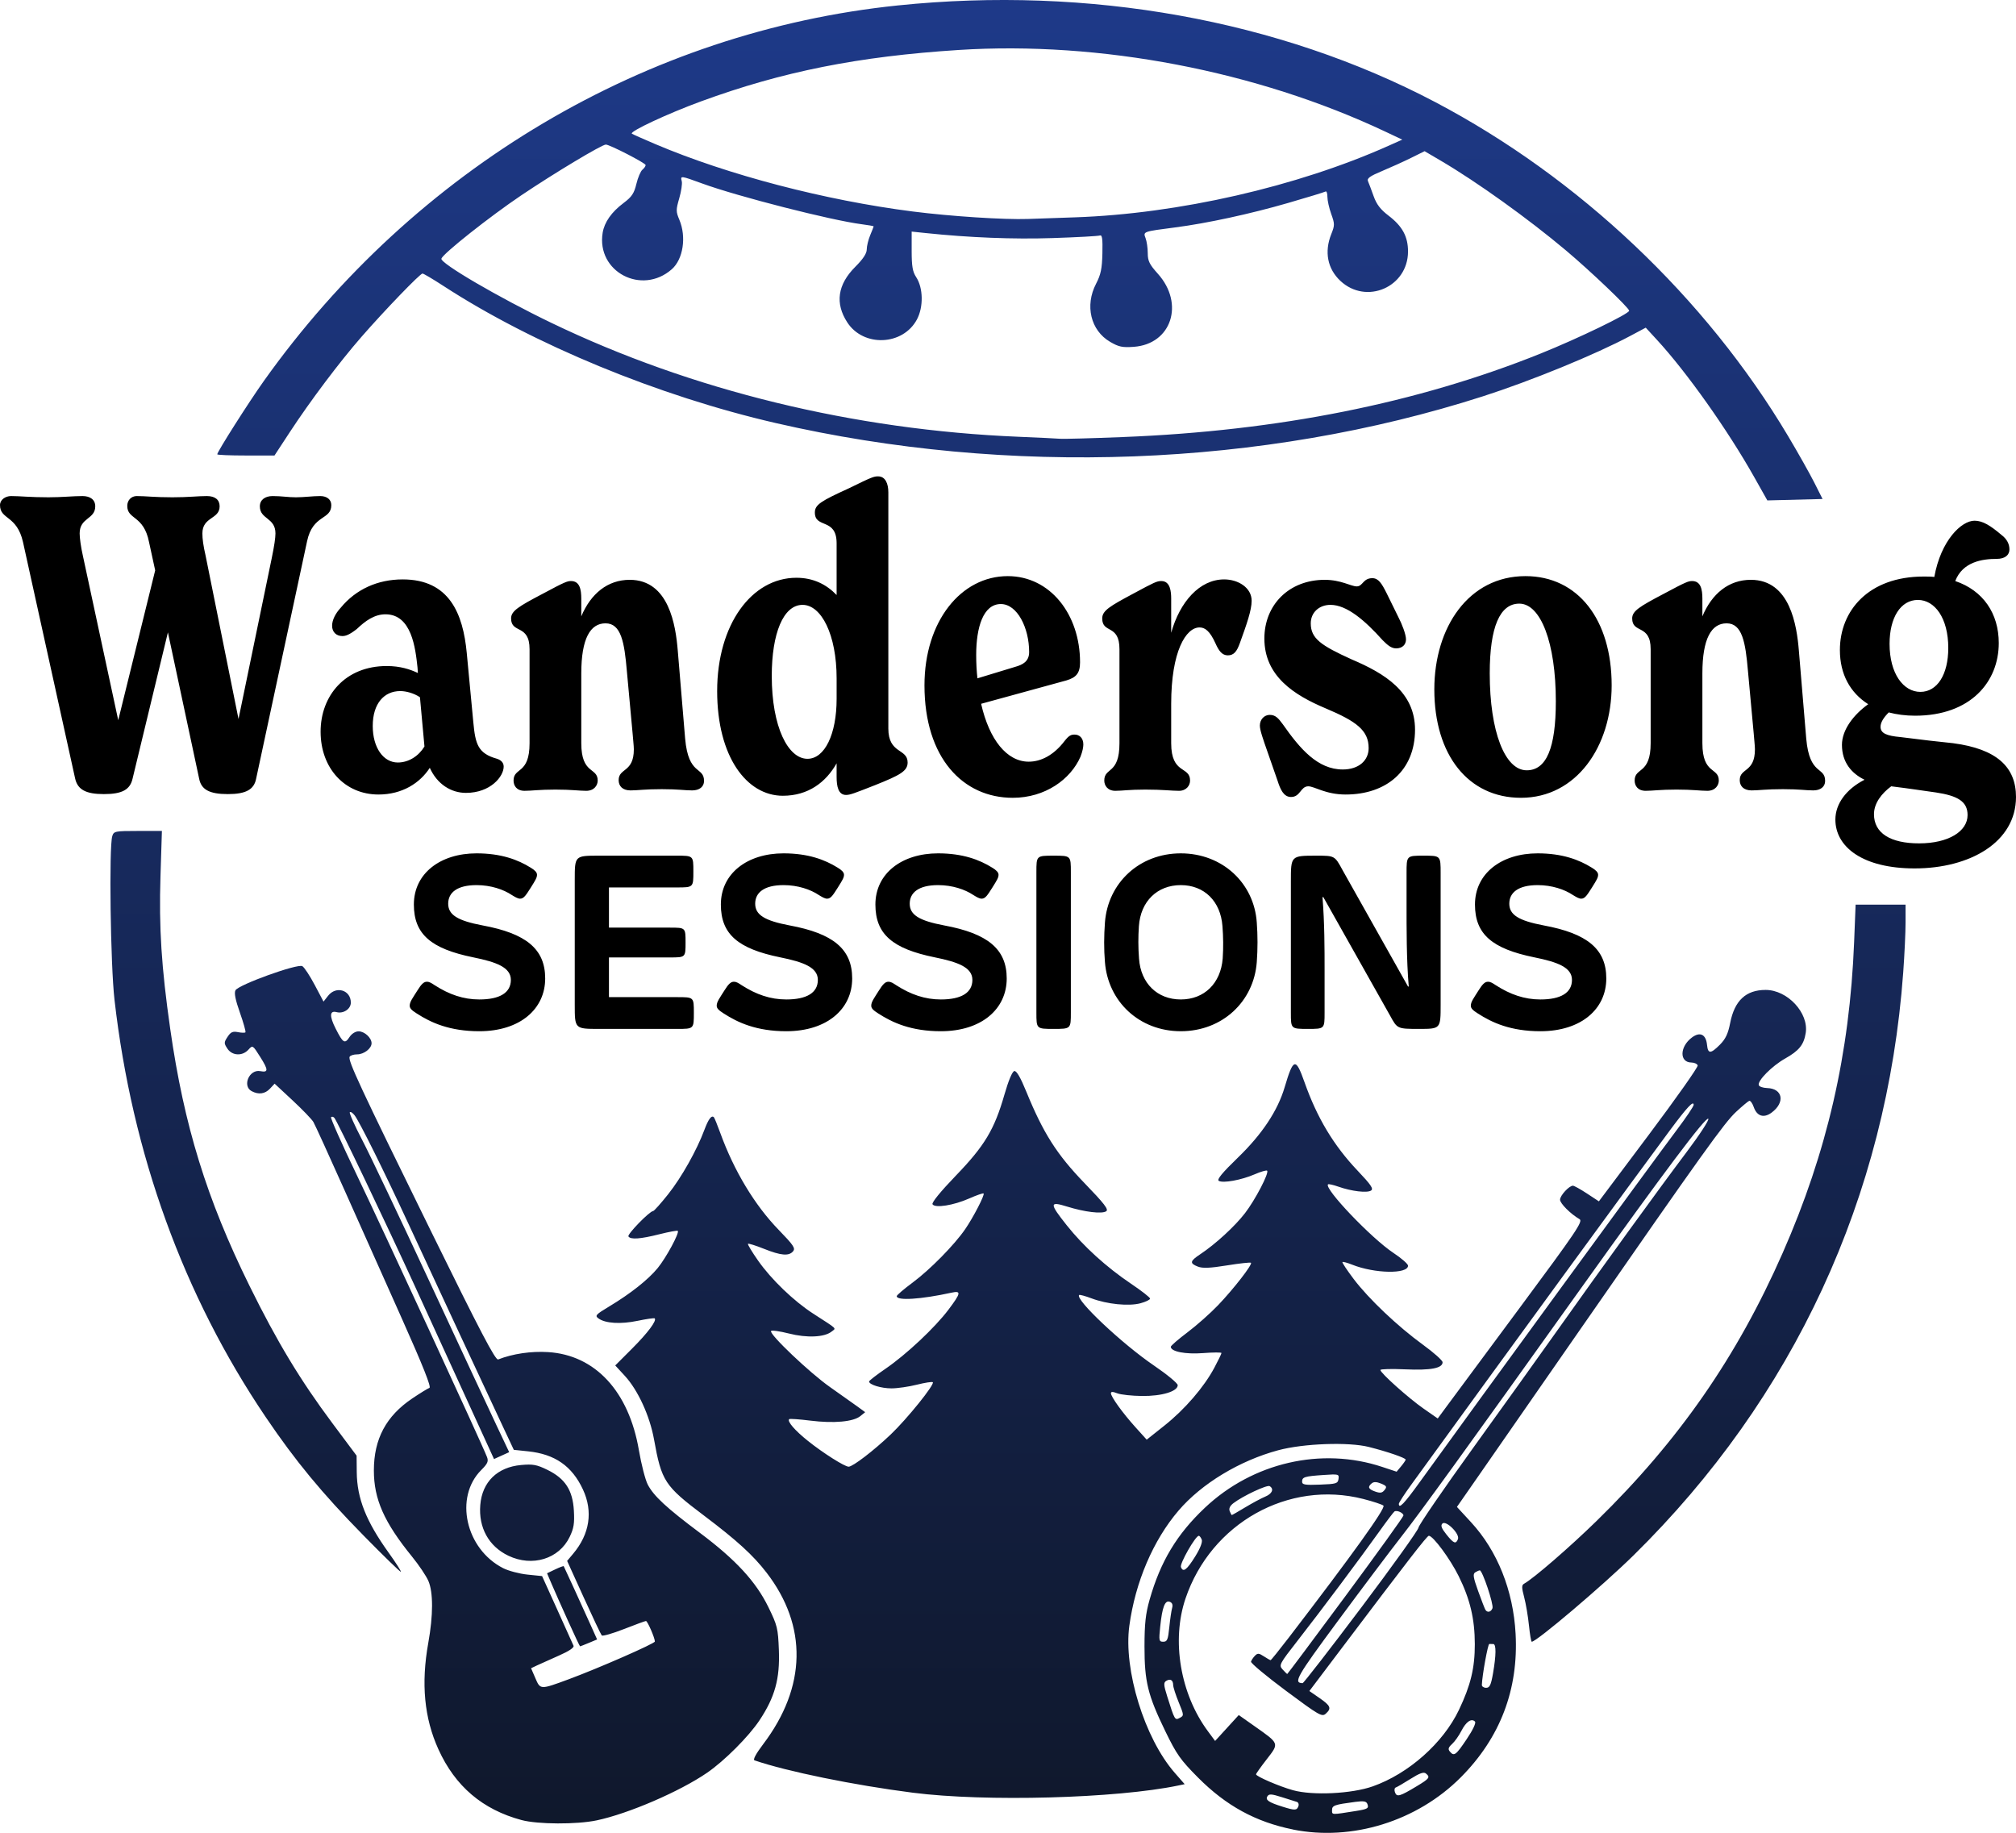
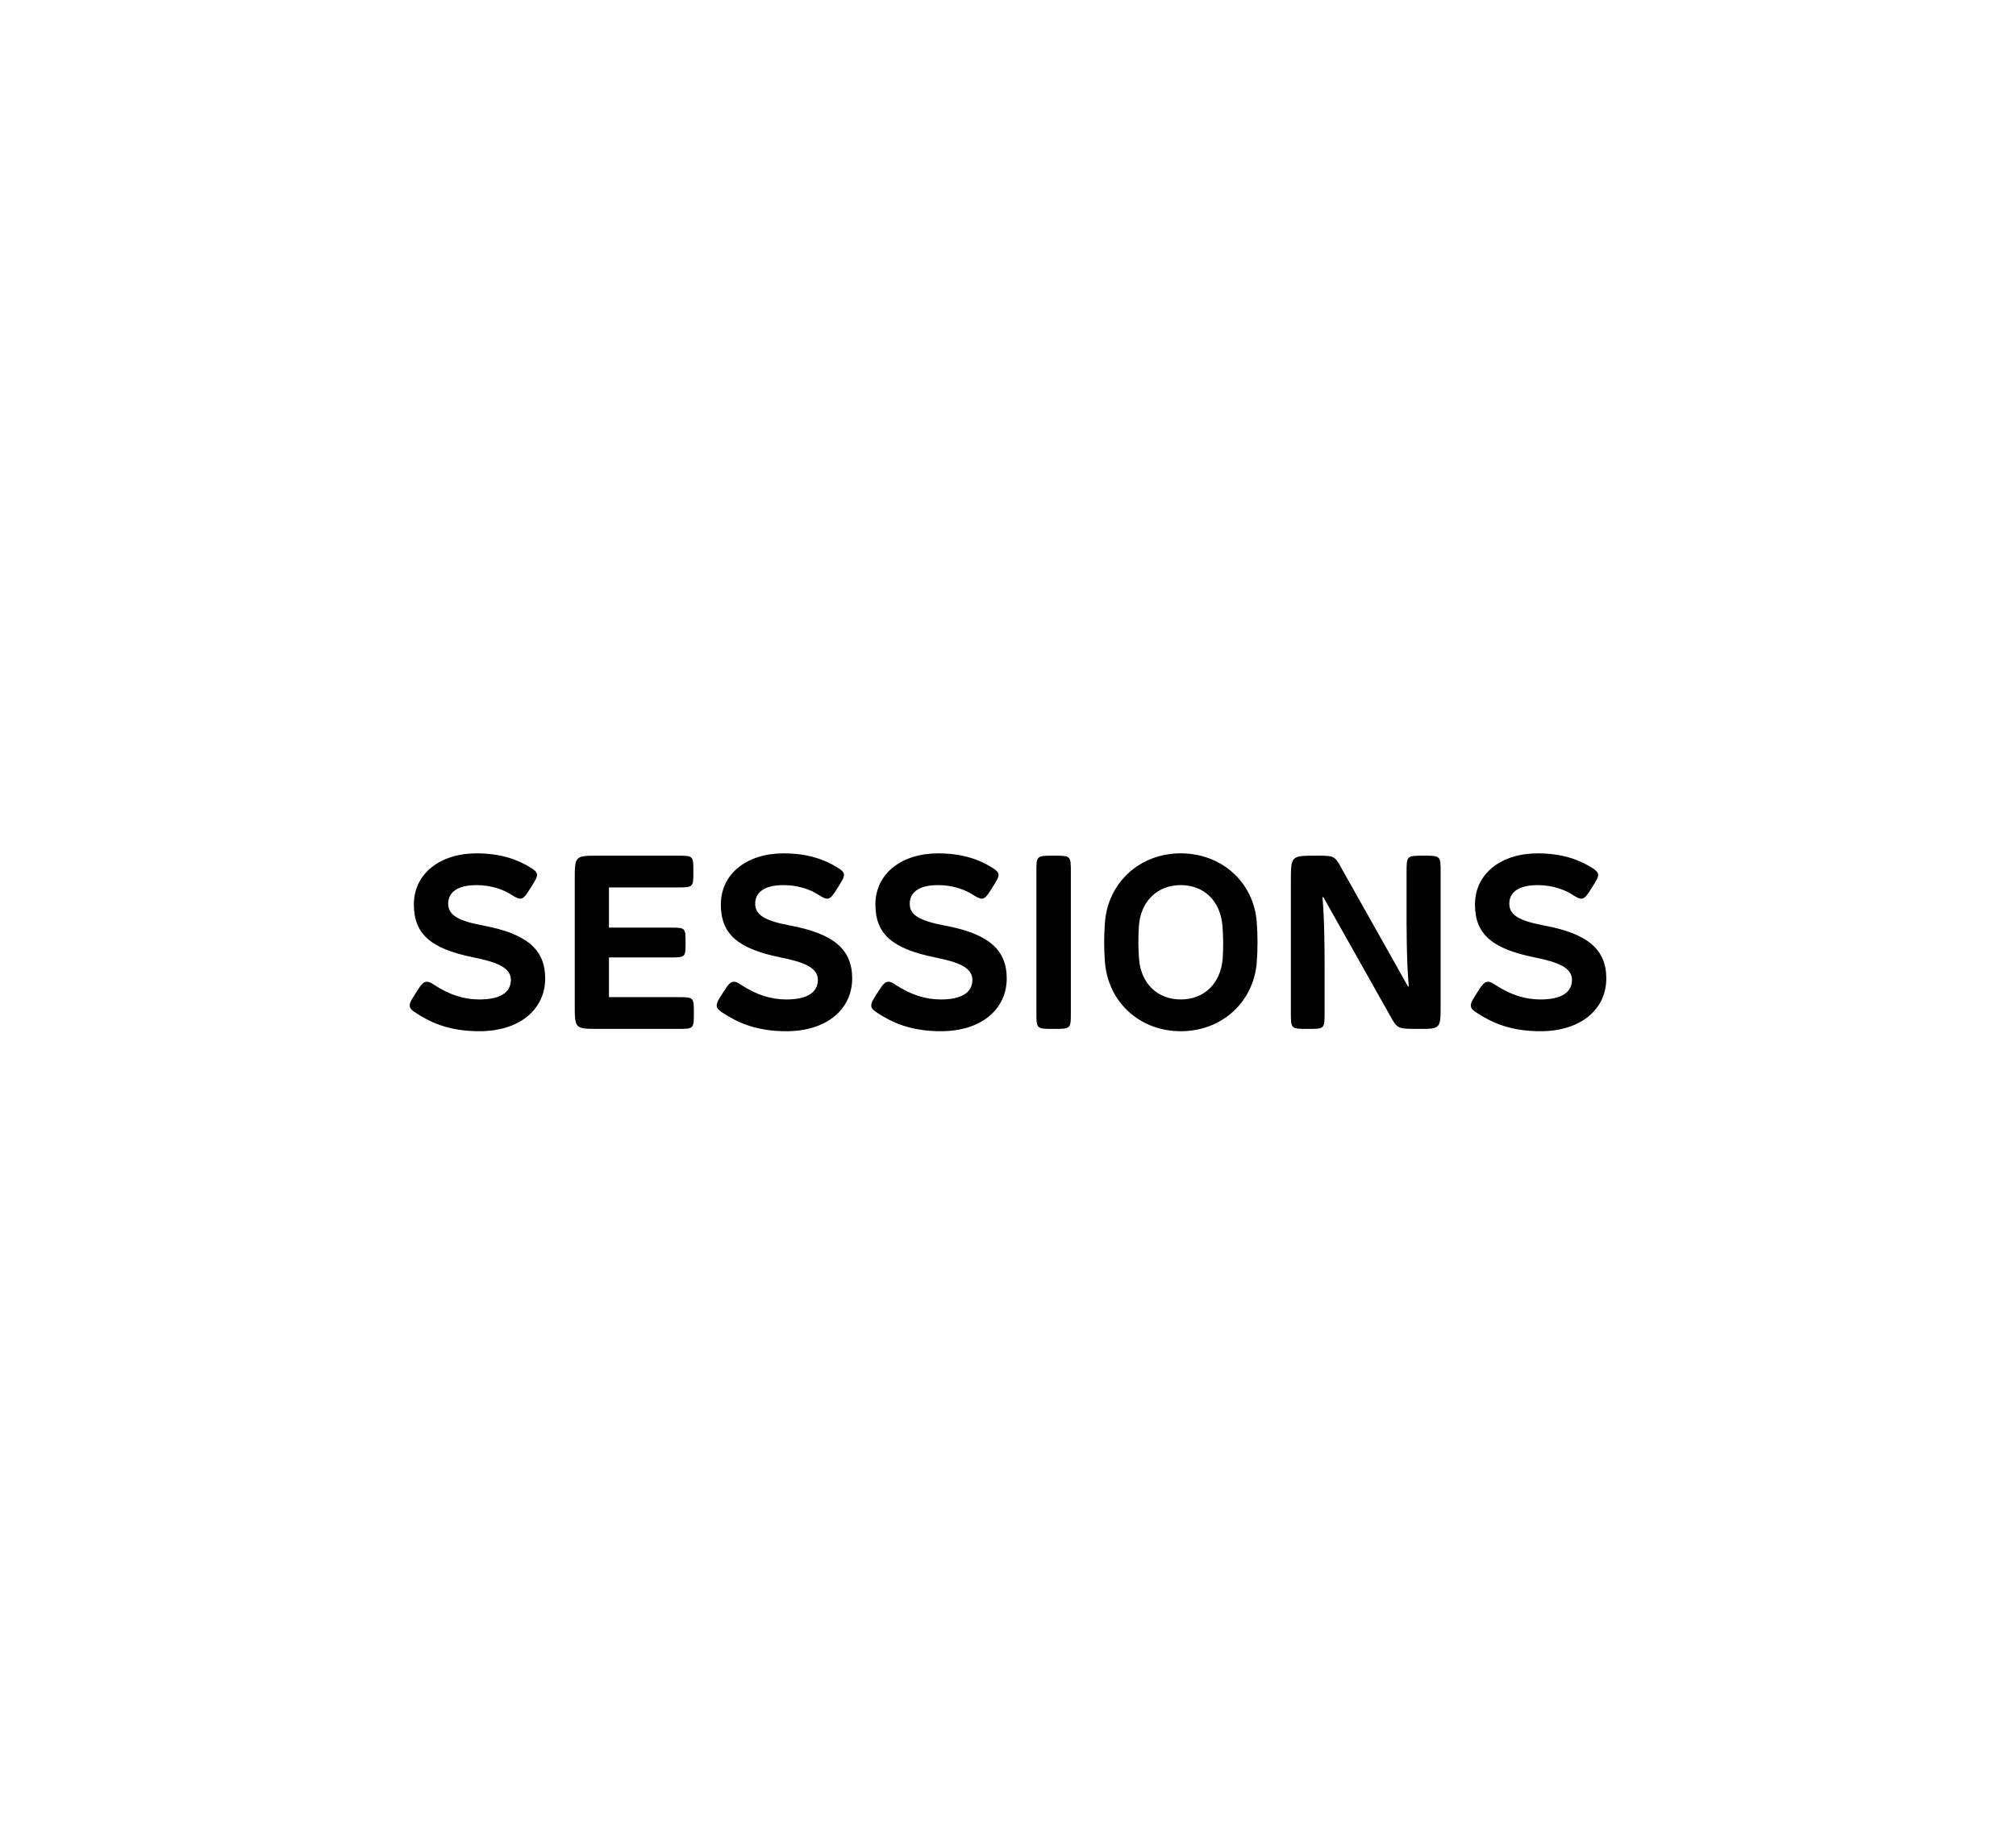
<svg xmlns="http://www.w3.org/2000/svg" width="6.657in" height="6.052in" viewBox="0 0 639.118 581.035" version="1.1" id="svg1" xml:space="preserve">
  <defs id="defs2">
    <linearGradient id="logoGradient" x1="0%" y1="0%" x2="0%" y2="100%">
      <stop offset="0%" style="stop-color:#1e3a8a;stop-opacity:1" />
      <stop offset="100%" style="stop-color:#0f172a;stop-opacity:1" />
    </linearGradient>
  </defs>
  <defs id="defs1" />
  <g id="layer1" transform="translate(-1058.309,-57.747)">
    <g id="g1" transform="translate(94.779,-194.681)">
-       <path style="fill:url('#logoGradient');stroke-width:0.73" d="m 1373.405,832.394 c -11.796,-2.379 -21.179,-7.511 -30.062,-16.442 -5.574,-5.604 -6.813,-7.358 -10.369,-14.677 -5.567,-11.462 -6.625,-15.768 -6.614,-26.932 0.01,-7.205 0.35,-10.325 1.627,-14.815 3.442,-12.103 8.644,-20.746 17.534,-29.132 15.182,-14.322 36.935,-19.331 56.193,-12.939 l 4.577,1.519 1.423,-1.707 c 0.782,-0.939 1.433,-1.889 1.447,-2.11 0.032,-0.533 -5.742,-2.525 -11.659,-4.021 -6.452,-1.632 -20.723,-1.117 -28.736,1.037 -12.275,3.299 -24.325,10.596 -31.63,19.155 -8.046,9.426 -13.682,22.626 -15.58,36.488 -1.901,13.886 4.823,35.681 14.378,46.604 l 3.163,3.616 -2.013,0.421 c -19.614,4.099 -61.154,5.226 -84.16,2.284 -18.673,-2.388 -39.939,-6.733 -50.192,-10.255 -0.573,-0.197 0.438,-2.083 2.765,-5.157 13.713,-18.118 14.086,-37.426 1.048,-54.352 -4.278,-5.554 -9.428,-10.248 -19.913,-18.15 -12.415,-9.357 -13.374,-10.823 -15.764,-24.096 -1.34,-7.444 -5.099,-15.631 -9.238,-20.121 l -3.056,-3.315 5.37,-5.375 c 4.971,-4.975 7.872,-8.857 7.136,-9.551 -0.168,-0.159 -2.606,0.192 -5.417,0.778 -5.388,1.124 -10.239,0.823 -12.419,-0.771 -1.173,-0.858 -0.849,-1.219 3.37,-3.754 6.799,-4.086 12.41,-8.525 15.424,-12.204 2.675,-3.265 6.961,-11.203 6.363,-11.786 -0.178,-0.174 -2.789,0.304 -5.801,1.062 -6.11,1.538 -9.189,1.755 -9.846,0.693 -0.421,-0.681 6.716,-8.008 7.829,-8.037 0.296,-0.008 2.441,-2.408 4.765,-5.333 4.245,-5.341 9.082,-13.939 11.503,-20.445 1.254,-3.369 2.258,-4.703 2.99,-3.972 0.192,0.192 1.11,2.443 2.039,5.002 4.373,12.04 10.93,22.913 18.534,30.737 4.646,4.78 5.339,5.808 4.554,6.754 -1.326,1.597 -3.841,1.385 -9.254,-0.78 -2.607,-1.043 -4.882,-1.753 -5.056,-1.579 -0.174,0.174 1.279,2.588 3.229,5.364 4.197,5.973 11.292,12.79 17.466,16.782 7.937,5.131 7.289,4.499 5.816,5.673 -2.285,1.821 -7.812,2.069 -13.559,0.61 -2.912,-0.739 -5.451,-1.09 -5.643,-0.78 -0.621,1.005 12.323,13.305 18.689,17.76 3.402,2.381 7.303,5.146 8.67,6.146 l 2.485,1.818 -1.544,1.251 c -2.216,1.794 -8.382,2.352 -15.8,1.431 -3.534,-0.439 -6.572,-0.652 -6.751,-0.473 -0.696,0.696 1.791,3.576 5.982,6.927 4.8,3.838 11.607,8.145 12.874,8.145 1.306,0 7.927,-5.069 13.319,-10.197 5.219,-4.963 14.033,-15.903 13.358,-16.579 -0.213,-0.213 -2.484,0.138 -5.047,0.781 -2.562,0.643 -6.183,1.168 -8.046,1.168 -3.265,0 -7.107,-1.178 -7.107,-2.179 0,-0.266 2.336,-2.08 5.192,-4.031 6.575,-4.492 15.708,-13.061 19.983,-18.749 3.967,-5.277 4.104,-6.067 0.929,-5.373 -9.666,2.114 -17.342,2.604 -17.342,1.108 0,-0.317 2.265,-2.255 5.034,-4.308 5.516,-4.089 13.253,-11.951 16.679,-16.948 2.607,-3.803 6.257,-10.878 5.831,-11.304 -0.166,-0.166 -2.22,0.546 -4.565,1.583 -4.963,2.195 -10.833,3.124 -11.627,1.84 -0.323,-0.523 2.542,-4.041 7.386,-9.069 9.151,-9.497 12.223,-14.62 15.403,-25.679 1.296,-4.506 2.497,-7.367 3.146,-7.488 0.705,-0.132 1.956,2.023 3.814,6.571 5.349,13.092 9.66,19.872 18.374,28.893 6.368,6.592 7.78,8.421 6.937,8.987 -1.35,0.905 -6.817,0.248 -12.404,-1.491 -5.625,-1.751 -5.638,-1.03 -0.105,5.934 5.297,6.665 12.565,13.271 20.395,18.538 3.313,2.228 6.024,4.347 6.024,4.707 0,0.36 -1.365,1.023 -3.034,1.472 -3.718,1.001 -10.581,0.314 -15.543,-1.557 -1.984,-0.748 -3.745,-1.222 -3.913,-1.054 -1.359,1.36 13.588,15.457 23.654,22.309 4.179,2.844 7.598,5.665 7.598,6.268 0,1.976 -5.021,3.498 -11.318,3.432 -3.213,-0.034 -6.745,-0.417 -7.85,-0.853 -1.378,-0.543 -2.008,-0.552 -2.008,-0.028 0,1.124 3.745,6.313 7.795,10.798 l 3.549,3.93 5.62,-4.466 c 6.447,-5.123 12.546,-12.192 15.821,-18.336 1.245,-2.336 2.264,-4.438 2.264,-4.67 0,-0.232 -2.611,-0.221 -5.802,0.025 -5.623,0.434 -10.263,-0.471 -10.263,-2.001 0,-0.33 2.382,-2.394 5.294,-4.586 2.912,-2.192 7.285,-6.071 9.717,-8.621 4.978,-5.216 10.93,-12.892 10.404,-13.418 -0.191,-0.191 -3.605,0.18 -7.587,0.823 -5.427,0.876 -7.743,0.972 -9.249,0.384 -2.666,-1.042 -2.535,-1.738 0.73,-3.902 4.82,-3.194 10.984,-8.848 14.209,-13.034 3.24,-4.206 7.707,-12.778 7.018,-13.468 -0.216,-0.216 -1.999,0.302 -3.964,1.15 -4.227,1.825 -10.047,2.882 -11.37,2.065 -0.664,-0.41 1.116,-2.57 6.077,-7.369 7.667,-7.418 12.603,-14.849 14.811,-22.298 2.765,-9.326 3.503,-9.513 6.298,-1.598 3.998,11.32 9.243,20.052 16.866,28.076 4.224,4.447 5.074,5.705 4.231,6.263 -1.249,0.828 -6.189,0.241 -10.357,-1.229 -1.636,-0.577 -3.116,-0.907 -3.29,-0.733 -1.315,1.315 13.751,17.109 20.729,21.73 2.553,1.691 4.642,3.513 4.642,4.049 0,2.719 -10.61,2.525 -17.732,-0.325 -1.526,-0.61 -2.904,-0.98 -3.063,-0.821 -0.159,0.159 1.447,2.582 3.568,5.385 4.784,6.322 13.949,15.008 22.038,20.885 3.378,2.454 6.142,4.925 6.142,5.491 0,1.9 -3.76,2.613 -11.866,2.25 -4.317,-0.193 -7.85,-0.1 -7.85,0.207 0,0.942 8.943,8.941 13.692,12.247 l 4.487,3.123 3.112,-4.219 c 1.712,-2.32 12.122,-16.366 23.133,-31.212 17.68,-23.838 19.869,-27.082 18.719,-27.748 -2.838,-1.643 -6.188,-4.989 -6.188,-6.179 0,-1.314 2.87,-4.433 4.08,-4.433 0.385,0 2.394,1.116 4.465,2.48 l 3.765,2.48 15.815,-21.09 c 8.698,-11.599 15.679,-21.498 15.513,-21.997 -0.166,-0.499 -1.061,-0.914 -1.989,-0.922 -3.864,-0.036 -3.75,-5.026 0.181,-7.953 2.557,-1.903 4.435,-0.977 4.766,2.352 0.29,2.911 1.15,2.895 4.102,-0.074 1.784,-1.795 2.573,-3.469 3.236,-6.868 1.387,-7.107 5,-10.474 11.239,-10.474 6.947,0 13.739,7.317 12.705,13.687 -0.602,3.709 -2.105,5.571 -6.499,8.051 -4.188,2.364 -8.841,7.058 -8.377,8.451 0.155,0.464 1.343,0.877 2.64,0.917 4.978,0.154 5.79,4.541 1.44,7.779 -2.474,1.841 -4.655,1.172 -5.671,-1.741 -0.427,-1.225 -1.076,-2.115 -1.442,-1.978 -0.366,0.137 -2.222,1.69 -4.124,3.452 -3.738,3.463 -10.5,12.901 -49.756,69.451 -14.079,20.281 -28.564,41.139 -32.19,46.35 l -6.591,9.475 4.479,4.856 c 8.354,9.056 13.379,21.633 14.122,35.34 0.958,17.692 -4.884,32.992 -17.388,45.54 -13.849,13.897 -34.49,20.307 -53.226,16.528 z m 20.075,-5.874 c 3.647,-0.583 4.061,-0.842 3.535,-2.213 -0.33,-0.859 -1.172,-1.005 -3.802,-0.66 -6.675,0.876 -7.394,1.132 -7.394,2.631 0,1.525 -0.313,1.516 7.662,0.242 z m -18.34,-1.456 c 0.237,-0.618 0.026,-1.249 -0.469,-1.404 -0.495,-0.154 -2.664,-0.838 -4.82,-1.52 -3.258,-1.03 -4.022,-1.072 -4.531,-0.25 -0.708,1.146 0.398,1.905 4.77,3.275 3.933,1.232 4.542,1.22 5.049,-0.101 z m 37.513,-6.369 c 4.082,-2.459 4.36,-2.846 2.909,-4.05 -0.676,-0.561 -1.982,-0.101 -4.857,1.712 -2.163,1.364 -4.27,2.592 -4.683,2.73 -0.413,0.138 -0.525,0.84 -0.248,1.56 0.595,1.55 1.486,1.297 6.88,-1.952 z m -13.928,0.034 c 11.366,-4.014 22.326,-13.74 27.33,-24.252 3.716,-7.806 5.037,-13.285 5.024,-20.835 -0.014,-7.996 -1.501,-14.259 -5.123,-21.57 -2.713,-5.477 -8.114,-12.778 -9.452,-12.778 -0.568,0 -6.283,7.377 -28.254,36.473 l -9.622,12.742 3.223,2.228 c 3.545,2.45 3.866,3.264 1.959,4.971 -1.183,1.059 -2.123,0.516 -12.596,-7.271 -6.225,-4.629 -11.214,-8.789 -11.087,-9.246 0.127,-0.457 0.682,-1.292 1.234,-1.856 0.861,-0.88 1.265,-0.854 2.847,0.183 1.014,0.664 1.97,1.208 2.125,1.208 0.155,0 2.739,-3.204 5.744,-7.119 20.293,-26.45 30.804,-41.098 30.038,-41.864 -0.358,-0.358 -3.237,-1.312 -6.4,-2.121 -23.726,-6.068 -48.274,7.685 -56.359,31.575 -4.499,13.295 -1.652,30.205 7.074,42.01 l 2.314,3.13 3.751,-4.105 3.751,-4.105 5.117,3.608 c 7.81,5.507 7.729,5.282 3.749,10.408 -1.864,2.401 -3.39,4.547 -3.39,4.769 0,0.658 7.345,3.823 11.683,5.035 6.235,1.742 18.632,1.146 25.32,-1.216 z m 29.783,-14.971 c 1.995,-2.973 3.026,-5.167 2.62,-5.573 -1.124,-1.124 -2.819,0.04 -4.308,2.957 -0.779,1.526 -2.107,3.399 -2.951,4.162 -1.174,1.062 -1.343,1.62 -0.719,2.373 1.347,1.623 1.922,1.201 5.358,-3.919 z m -91.306,-11.693 c -0.953,-2.317 -1.74,-4.769 -1.75,-5.448 -0.023,-1.591 -0.911,-2.122 -2.209,-1.32 -0.87,0.538 -0.823,1.28 0.309,4.881 2.382,7.578 2.44,7.676 3.991,6.846 1.354,-0.725 1.345,-0.86 -0.341,-4.958 z m 99.655,-9.202 c 1.001,-5.749 1.03,-9.25 0.075,-9.25 -0.402,0 -0.97,-0.011 -1.264,-0.024 -0.444,-0.02 -2.253,9.948 -2.356,12.985 -0.017,0.502 0.593,0.913 1.355,0.913 1.13,0 1.534,-0.853 2.191,-4.624 z m -41.827,-20.751 c 9.903,-13.153 18.089,-24.581 18.189,-25.397 0.101,-0.815 7.873,-12.152 17.272,-25.192 9.399,-13.04 21.164,-29.459 26.144,-36.488 14.42,-20.351 33.186,-46.244 41.459,-57.207 4.214,-5.585 7.35,-10.388 7.005,-10.732 -0.766,-0.764 -14.268,17.205 -40.075,53.335 -37.169,52.037 -51.049,71.225 -57.309,79.227 -3.456,4.418 -12.452,16.375 -19.992,26.572 -13.201,17.853 -14.261,19.72 -11.232,19.784 0.292,0.007 8.634,-10.75 18.538,-23.903 z m -4.907,-3.773 c 10.082,-13.622 18.332,-25.087 18.332,-25.479 0,-0.817 -2.07,-1.76 -2.831,-1.289 -0.28,0.173 -2.459,3.049 -4.842,6.392 -6.059,8.498 -18.449,25.051 -25.756,34.411 -5.961,7.637 -6.117,7.934 -4.871,9.31 0.708,0.782 1.365,1.422 1.462,1.422 0.097,0 8.425,-11.145 18.507,-24.767 z m -55.902,9.98 c 0.252,-2.51 0.654,-5.258 0.894,-6.106 0.294,-1.037 0.05,-1.69 -0.741,-1.994 -1.526,-0.586 -2.398,1.687 -3.036,7.909 -0.453,4.425 -0.386,4.754 0.969,4.754 1.25,0 1.52,-0.645 1.913,-4.564 z m 102.457,-6.051 c 0.448,-1.167 -3.187,-12.03 -4.019,-12.011 -0.26,0.006 -0.915,0.291 -1.455,0.633 -0.796,0.505 -0.62,1.624 0.935,5.937 1.054,2.923 2.091,5.595 2.303,5.938 0.609,0.986 1.766,0.728 2.236,-0.498 z m -94.206,-16.479 c 1.554,-2.503 2.33,-4.51 2.039,-5.269 -0.259,-0.675 -0.682,-1.224 -0.94,-1.22 -1.056,0.014 -6.08,8.813 -5.66,9.91 0.696,1.813 1.848,0.949 4.561,-3.42 z m 83.268,-5.466 c 0.629,-1.64 -3.807,-6.039 -4.943,-4.902 -0.611,0.611 -0.285,1.499 1.267,3.443 2.315,2.901 3.017,3.179 3.677,1.459 z m -67.417,-10.059 c 2.244,-1.351 5.077,-2.87 6.295,-3.374 2.235,-0.926 2.88,-2.434 1.426,-3.332 -0.809,-0.5 -8.475,3.098 -11.477,5.388 -1.113,0.849 -1.517,1.7 -1.2,2.528 0.263,0.686 0.568,1.248 0.677,1.248 0.109,0 2.035,-1.106 4.279,-2.457 z m 55.272,-7.948 c 17.631,-24.465 74.693,-102.646 81.516,-111.685 2.941,-3.896 5.348,-7.469 5.348,-7.939 0,-1.493 -2.086,0.741 -7.524,8.059 -11.978,16.119 -50.297,68.613 -82.036,112.387 -2.148,2.962 -3.905,5.673 -3.905,6.024 0,1.73 1.668,4e-5 6.601,-6.846 z m -12.226,0.433 c -1.41,-0.583 -2.326,-0.612 -2.956,-0.093 -1.395,1.15 -1.105,1.844 1.095,2.619 1.58,0.556 2.21,0.453 2.956,-0.487 0.817,-1.03 0.666,-1.31 -1.095,-2.039 z m -13.499,-1.478 c 0.218,-1.53 0.033,-1.579 -4.746,-1.251 -6.045,0.416 -6.798,0.651 -6.798,2.121 0,0.965 0.908,1.115 5.659,0.936 5.182,-0.195 5.678,-0.348 5.886,-1.806 z m -259.002,108.142 c -12.368,-3.326 -21.038,-10.708 -26.359,-22.443 -4.487,-9.895 -5.524,-20.812 -3.203,-33.723 1.578,-8.779 1.588,-16.039 0.027,-19.647 -0.679,-1.569 -2.997,-5.019 -5.151,-7.667 -8.884,-10.921 -12.127,-18.233 -12.127,-27.344 0,-9.99 3.879,-17.259 12.193,-22.848 2.476,-1.664 4.919,-3.165 5.429,-3.335 0.637,-0.212 -2.085,-7.055 -8.673,-21.801 -5.281,-11.82 -13.562,-30.363 -18.403,-41.207 -4.841,-10.843 -9.213,-20.418 -9.715,-21.277 -0.502,-0.859 -3.474,-3.944 -6.604,-6.857 l -5.692,-5.296 -1.456,1.563 c -1.588,1.704 -3.625,1.986 -5.829,0.807 -3.06,-1.638 -0.743,-7.007 2.736,-6.342 2.607,0.498 2.603,-0.351 -0.017,-4.506 -2.377,-3.77 -2.398,-3.783 -3.74,-2.3 -1.908,2.108 -5.173,1.944 -6.667,-0.335 -1.111,-1.696 -1.108,-1.96 0.051,-3.729 1.001,-1.528 1.649,-1.823 3.284,-1.496 1.12,0.224 2.191,0.253 2.379,0.065 0.188,-0.188 -0.594,-2.988 -1.738,-6.221 -1.434,-4.053 -1.875,-6.26 -1.419,-7.107 0.948,-1.759 19.742,-8.539 21.209,-7.651 0.621,0.376 2.385,3.057 3.919,5.958 l 2.791,5.275 1.461,-1.858 c 2.534,-3.222 7.197,-1.806 7.197,2.185 0,2.007 -2.346,3.58 -4.5,3.017 -2.237,-0.585 -2.343,1.215 -0.309,5.229 2.329,4.596 2.896,4.942 4.382,2.675 0.704,-1.074 1.886,-1.819 2.888,-1.819 1.875,0 4.112,2.056 4.112,3.778 0,1.661 -2.421,3.524 -4.578,3.524 -1.049,0 -2.112,0.331 -2.362,0.735 -0.668,1.08 3.055,9.073 25.597,54.959 15.926,32.419 20.609,41.36 21.482,41.019 4.642,-1.813 10.424,-2.664 15.823,-2.328 14.941,0.929 25.604,12.452 28.787,31.108 0.764,4.479 2.025,9.373 2.802,10.877 1.875,3.628 5.928,7.382 16.561,15.34 11.338,8.486 17.73,15.42 21.695,23.539 2.837,5.809 3.05,6.683 3.316,13.637 0.347,9.076 -1.255,14.871 -6.144,22.23 -3.41,5.132 -11.1,12.831 -16.59,16.608 -8.657,5.957 -24.978,12.996 -35.034,15.111 -6.329,1.331 -18.677,1.278 -23.812,-0.103 z m 14.889,-44.61 c 9.315,-3.436 27.382,-11.347 27.382,-11.989 0,-1.125 -2.334,-6.503 -2.822,-6.503 -0.26,0 -3.409,1.153 -6.998,2.561 -3.588,1.409 -6.749,2.312 -7.022,2.008 -0.274,-0.304 -2.855,-5.745 -5.736,-12.089 l -5.239,-11.536 1.895,-2.253 c 5.273,-6.267 6.365,-13.412 3.116,-20.39 -3.458,-7.426 -8.884,-11.201 -17.375,-12.089 l -4.537,-0.474 -3.634,-7.736 c -5.296,-11.274 -21.964,-47.065 -29.787,-63.962 -7.684,-16.597 -15.408,-32.161 -17.029,-34.318 -0.604,-0.803 -1.298,-1.259 -1.543,-1.013 -0.245,0.245 1.514,4.188 3.909,8.761 2.395,4.573 12.061,24.909 21.48,45.19 9.419,20.281 18.927,40.687 21.129,45.345 l 4.004,8.47 -2.404,1.09 -2.404,1.09 -8.218,-17.957 c -4.52,-9.877 -12.053,-26.336 -16.742,-36.577 -9.412,-20.56 -24.716,-52.554 -25.649,-53.621 -0.328,-0.375 -0.802,-0.476 -1.053,-0.224 -0.252,0.252 3.392,8.444 8.098,18.206 7.698,15.97 39.754,85.395 41.335,89.521 0.529,1.38 0.21,2.105 -1.816,4.131 -8.632,8.632 -4.978,25.035 6.931,31.111 1.684,0.859 5.152,1.776 7.706,2.038 l 4.645,0.477 4.794,10.588 c 2.637,5.823 4.967,10.997 5.179,11.497 0.245,0.578 -1.437,1.709 -4.621,3.106 -2.753,1.209 -5.869,2.607 -6.924,3.107 l -1.919,0.91 1.374,3.182 c 1.576,3.649 1.533,3.648 10.495,0.342 z m -0.213,-18.675 c -2.042,-4.518 -4.36,-9.73 -5.149,-11.581 l -1.436,-3.366 2.576,-1.229 c 1.417,-0.676 2.636,-1.132 2.709,-1.015 0.181,0.292 6.008,13.032 8.531,18.654 l 2.049,4.566 -2.615,1.093 c -1.438,0.601 -2.691,1.093 -2.784,1.093 -0.093,0 -1.839,-3.697 -3.882,-8.215 z m -18.83,-20.503 c -6.233,-2.971 -9.521,-8.912 -8.923,-16.124 0.603,-7.274 5.395,-11.961 12.928,-12.644 3.762,-0.341 4.966,-0.12 8.345,1.534 5.641,2.76 8.031,6.44 8.398,12.931 0.229,4.053 -0.023,5.616 -1.348,8.352 -3.373,6.968 -11.826,9.561 -19.4,5.95 z m 323.531,22.097 c -0.285,-2.838 -0.966,-6.856 -1.512,-8.928 -0.832,-3.153 -0.834,-3.858 -0.012,-4.317 3.066,-1.716 14.496,-11.615 22.968,-19.891 26.082,-25.48 44.502,-52.01 58.996,-84.97 14.081,-32.018 21.232,-63.134 22.644,-98.53 l 0.473,-11.866 h 7.918 7.917 v 5.659 c 0,3.112 -0.338,10.259 -0.748,15.882 -5.178,71.034 -34.689,134.783 -85.538,184.779 -9.668,9.506 -30.688,27.343 -32.221,27.343 -0.2,0 -0.597,-2.322 -0.882,-5.16 z m -369.559,-28.61 c -13.111,-13.364 -21.514,-23.54 -30.903,-37.424 -26.092,-38.582 -42.361,-83.461 -47.954,-132.29 -1.276,-11.133 -1.779,-48.529 -0.7,-51.93 0.486,-1.53 0.911,-1.615 8.121,-1.615 h 7.608 l -0.452,14.421 c -0.508,16.208 0.297,28.801 3.092,48.348 4.38,30.638 11.559,53.898 25.136,81.445 8.716,17.683 16.097,29.918 26.279,43.556 l 7.667,10.27 0.049,5.216 c 0.079,8.325 2.948,15.567 10.127,25.568 2.27,3.162 4.002,5.873 3.849,6.026 -0.152,0.152 -5.516,-5.063 -11.919,-11.59 z m 441.023,-335.345 c -8.488,-15.075 -21.444,-33.359 -30.944,-43.668 l -3.497,-3.795 -5,2.664 c -11.02,5.871 -31.266,14.165 -46.622,19.099 -69.852,22.447 -150.328,25.491 -224.171,8.479 -37.181,-8.566 -76.906,-24.955 -105.356,-43.466 -3.327,-2.165 -6.318,-3.936 -6.647,-3.936 -0.773,0 -11.999,11.647 -19.355,20.08 -7.002,8.028 -16.213,20.273 -22.712,30.192 l -4.857,7.413 h -9.073 c -4.99,0 -9.073,-0.168 -9.073,-0.373 0,-0.808 9.938,-16.452 14.746,-23.214 47.936,-67.412 121.296,-110.872 201.027,-119.092 60.543,-6.242 120.811,4.591 170.291,30.607 45.602,23.978 85.79,62.005 111.934,105.916 3.142,5.277 6.885,11.923 8.318,14.769 l 2.606,5.174 -8.753,0.225 -8.753,0.225 z m -200.177,-12.791 c 49.188,-1.932 93.278,-10.743 132.369,-26.453 11.986,-4.817 28.113,-12.615 28.113,-13.593 0,-0.879 -12.311,-12.617 -20.08,-19.145 -11.96,-10.05 -28.128,-21.642 -39.547,-28.355 l -5.228,-3.073 -4.265,2.113 c -2.346,1.162 -6.497,3.044 -9.225,4.183 -3.879,1.619 -4.849,2.322 -4.452,3.225 0.279,0.635 1.077,2.754 1.773,4.708 0.938,2.634 2.165,4.239 4.745,6.207 4.391,3.349 6.183,6.663 6.168,11.405 -0.037,11.25 -13.222,16.955 -21.436,9.275 -4.09,-3.824 -5.143,-9.204 -2.9,-14.811 1.125,-2.812 1.125,-3.255 -0.01,-6.404 -0.667,-1.861 -1.211,-4.306 -1.209,-5.434 0,-1.128 -0.264,-1.886 -0.59,-1.684 -0.326,0.202 -5.666,1.834 -11.866,3.628 -12.055,3.488 -25.668,6.437 -35.734,7.743 -10.335,1.341 -10.255,1.312 -9.456,3.415 0.381,1.003 0.693,3.15 0.693,4.772 0,2.454 0.536,3.545 3.193,6.5 8.539,9.498 4.327,22.313 -7.618,23.177 -3.631,0.263 -4.775,0.021 -7.526,-1.591 -6.147,-3.602 -8.044,-11.473 -4.437,-18.41 1.508,-2.9 1.895,-4.754 2.008,-9.625 0.108,-4.663 -0.073,-5.951 -0.8,-5.671 -0.517,0.199 -7.253,0.568 -14.969,0.821 -12.53,0.411 -26.344,-0.137 -40.316,-1.599 l -4.381,-0.458 v 6.133 c 0,4.85 0.297,6.585 1.422,8.296 2.249,3.421 2.358,9.488 0.24,13.442 -4.439,8.289 -16.915,8.819 -22.058,0.937 -3.96,-6.069 -3.107,-12.01 2.531,-17.649 2.473,-2.473 3.625,-4.224 3.625,-5.509 0,-1.036 0.493,-3.063 1.095,-4.505 0.602,-1.442 1.095,-2.703 1.095,-2.803 0,-0.1 -1.725,-0.404 -3.834,-0.676 -9.688,-1.248 -39.265,-8.803 -50.463,-12.89 -6.933,-2.53 -7.008,-2.539 -6.537,-0.738 0.201,0.77 -0.157,3.198 -0.795,5.395 -1.066,3.668 -1.064,4.226 0.027,6.815 2.294,5.445 1.213,12.523 -2.397,15.694 -9.523,8.364 -23.919,0.78 -21.918,-11.547 0.55,-3.387 2.812,-6.599 6.693,-9.503 2.538,-1.899 3.283,-3.015 3.996,-5.988 0.482,-2.009 1.341,-4.039 1.908,-4.509 0.567,-0.471 1.031,-1.137 1.031,-1.482 0,-0.626 -11.406,-6.497 -12.621,-6.497 -1.268,0 -16.42,9.096 -26.81,16.095 -10,6.736 -24.779,18.446 -25.317,20.059 -0.477,1.432 18.187,12.334 34.87,20.368 44.475,21.417 95.931,33.958 148.169,36.111 6.225,0.257 12.139,0.541 13.144,0.632 1.004,0.091 9.949,-0.153 19.878,-0.543 z m -15.131,-69.651 c 32.707,-1.132 70.27,-9.709 99.307,-22.674 l 4.381,-1.956 -5.476,-2.582 c -40.746,-19.209 -90.348,-28.699 -135.087,-25.846 -31.809,2.029 -55.943,6.841 -81.782,16.309 -10.487,3.842 -22.696,9.543 -21.9,10.225 0.198,0.169 3.559,1.666 7.471,3.327 22.959,9.749 53.723,17.798 81.607,21.352 12.046,1.535 28.942,2.63 36.51,2.365 2.209,-0.077 8.945,-0.311 14.969,-0.519 z" id="path1-4" />
-       <path style="font-weight:600;font-stretch:condensed;font-size:130.14px;font-family:a-1;-inkscape-font-specification:'a-1, Semi-Bold Condensed';stroke-width:1.356" d="m 1065.04,409.689 c -2.473,0 -5.075,0.39 -7.678,0.39 -2.603,0 -4.425,-0.39 -7.418,-0.39 -2.343,0 -4.034,1.171 -4.034,3.253 0,4.164 4.945,3.514 4.945,8.589 0,1.432 -0.39,4.034 -1.171,7.808 l -10.541,51.015 -10.411,-51.666 c -0.781,-3.384 -1.041,-5.466 -1.041,-7.158 0,-5.336 5.466,-4.425 5.466,-8.589 0,-2.082 -1.431,-3.253 -4.034,-3.253 -2.993,0 -5.726,0.39 -10.932,0.39 -5.856,0 -8.329,-0.39 -11.322,-0.39 -1.692,0 -2.993,1.301 -2.993,3.123 0,4.425 5.206,2.863 6.897,11.452 l 1.952,8.98 -11.713,47.501 -11.192,-52.056 c -0.651,-2.863 -1.041,-5.726 -1.041,-7.158 0,-5.075 4.945,-4.425 4.945,-8.589 0,-2.082 -1.562,-3.253 -4.034,-3.253 -3.123,0 -6.377,0.39 -10.802,0.39 -5.856,0 -8.98,-0.39 -11.843,-0.39 -1.822,0 -3.514,1.171 -3.514,2.863 0,4.685 5.336,3.123 7.288,11.713 l 16.528,74.961 c 0.781,3.514 3.384,4.945 9.11,4.945 5.856,0 8.329,-1.432 9.11,-4.945 l 11.192,-46.33 9.891,46.33 c 0.651,3.514 3.253,4.945 9.11,4.945 5.726,0 8.329,-1.432 8.98,-4.945 l 16.137,-75.221 c 1.822,-8.589 7.678,-6.637 7.678,-11.452 0,-1.692 -1.301,-2.863 -3.514,-2.863 z m 56.09,83.29 c -6.117,-1.692 -6.897,-4.685 -7.548,-11.582 l -2.082,-21.994 c -1.171,-12.363 -5.466,-23.295 -20.302,-23.295 -7.939,0 -14.836,3.123 -19.651,8.98 -1.692,1.822 -2.733,3.904 -2.733,5.726 0,1.952 1.301,3.253 3.253,3.253 1.041,0 2.212,-0.39 4.555,-2.212 2.733,-2.603 5.596,-4.685 9.11,-4.685 8.329,0 9.5,10.802 10.151,16.788 l 0.13,1.822 c -2.473,-1.171 -5.596,-2.212 -9.891,-2.212 -13.144,0 -20.953,9.37 -20.953,20.822 0,11.582 7.678,19.911 18.35,19.911 7.548,0 13.144,-3.644 16.267,-8.459 2.343,5.206 6.767,7.939 11.452,7.939 7.808,0 11.973,-5.206 11.973,-8.329 0,-1.301 -0.911,-2.082 -2.082,-2.473 z m -31.494,1.171 c -4.555,0 -7.939,-4.685 -7.939,-11.582 0,-7.158 3.644,-11.062 8.719,-11.062 1.822,0 4.295,0.651 6.247,1.952 l 1.431,15.617 c -1.822,2.993 -4.945,5.075 -8.459,5.075 z m 91.098,-7.548 -2.342,-27.98 c -0.651,-7.808 -2.733,-22.384 -15.226,-22.384 -7.028,0 -12.363,4.425 -15.357,11.582 v -5.596 c 0,-2.993 -0.521,-5.596 -3.253,-5.596 -1.171,0 -1.952,0.26 -8.98,4.034 -7.678,4.034 -10.021,5.466 -10.021,7.808 0,4.945 5.856,1.692 5.856,9.761 v 29.802 c 0,10.021 -5.075,7.548 -5.075,11.843 0,1.562 0.911,3.253 3.514,3.253 2.212,0 4.555,-0.39 9.761,-0.39 5.206,0 7.548,0.39 9.761,0.39 2.603,0 3.644,-1.822 3.644,-3.253 0,-4.295 -5.206,-1.822 -5.206,-11.843 v -22.124 c 0,-11.062 2.863,-15.877 7.678,-15.877 4.945,0 5.987,5.986 6.767,15.096 l 1.822,19.781 c 0.13,1.822 0.39,3.904 0.39,5.075 0,7.418 -4.815,5.856 -4.815,9.761 0,1.822 1.171,3.253 3.774,3.253 2.342,0 4.425,-0.39 9.891,-0.39 5.336,0 7.288,0.39 9.63,0.39 2.342,0 3.774,-1.171 3.774,-2.993 0,-4.685 -4.945,-1.562 -5.986,-13.404 z m 64.419,-3.253 v -74.831 c 0,-2.733 -0.911,-5.075 -3.253,-5.075 -1.301,0 -1.822,0.13 -9.24,3.774 -8.85,4.034 -10.802,5.206 -10.802,7.678 0,5.206 6.897,1.562 6.897,9.761 v 16.398 c -3.253,-3.384 -7.418,-5.466 -12.754,-5.466 -14.185,0 -25.117,14.836 -25.117,35.919 0,20.822 9.37,33.186 20.822,33.186 8.069,0 13.665,-4.295 17.048,-10.281 v 4.295 c 0,2.993 0.521,5.726 2.993,5.726 1.301,0 2.603,-0.521 9.24,-3.123 7.808,-3.123 10.281,-4.425 10.281,-7.158 0,-4.555 -6.117,-2.603 -6.117,-10.802 z m -25.637,9.63 c -6.117,0 -11.322,-10.021 -11.322,-26.288 0,-13.404 3.644,-22.514 9.761,-22.514 5.986,0 10.802,9.5 10.802,23.295 v 6.507 c 0,11.192 -3.774,19 -9.24,19 z m 84.721,-7.678 c -1.171,0 -1.822,0.26 -3.253,2.082 -3.384,4.425 -7.418,6.507 -11.322,6.507 -6.897,0 -12.493,-6.897 -15.096,-18.35 l 27.069,-7.418 c 2.993,-0.911 4.295,-2.212 4.295,-5.726 0,-15.226 -9.5,-27.329 -22.905,-27.329 -14.836,0 -26.418,14.315 -26.418,34.617 0,23.035 12.233,35.658 27.98,35.658 10.281,0 18.35,-5.856 21.473,-13.014 0.651,-1.692 0.911,-2.993 0.911,-3.904 0,-2.082 -1.301,-3.123 -2.733,-3.123 z m -23.425,-41.385 c 5.206,0 8.98,7.548 8.98,15.226 0,2.993 -2.082,4.034 -4.425,4.685 l -11.973,3.644 c -0.26,-2.343 -0.39,-4.815 -0.39,-7.418 0,-8.719 2.212,-16.137 7.808,-16.137 z m 70.796,-7.808 c -7.808,0 -14.055,7.158 -16.788,16.918 v -10.802 c 0,-2.212 -0.26,-5.596 -3.123,-5.596 -1.432,0 -2.212,0.39 -8.98,4.034 -7.288,3.904 -9.761,5.336 -9.761,7.808 0,4.945 5.466,1.692 5.466,9.761 v 29.802 c 0,10.021 -4.815,7.548 -4.815,11.843 0,1.562 1.041,3.253 3.514,3.253 2.212,0 4.295,-0.39 9.5,-0.39 5.726,0 8.199,0.39 10.671,0.39 2.342,0 3.514,-1.692 3.514,-3.253 0,-4.685 -5.987,-1.822 -5.987,-11.843 v -12.493 c 0,-16.658 4.685,-24.206 8.98,-24.206 1.692,0 3.253,1.041 5.075,5.075 1.041,2.343 2.082,3.774 3.904,3.774 1.952,0 2.863,-1.301 3.774,-3.774 2.212,-6.117 3.774,-10.541 3.774,-13.535 0,-4.164 -4.295,-6.767 -8.719,-6.767 z m 21.213,68.974 c 2.993,0 2.993,-3.384 5.466,-3.384 1.952,0 5.466,2.603 11.843,2.603 12.884,0 21.994,-7.548 21.994,-20.562 0,-11.973 -9.63,-17.829 -20.042,-22.254 -9.761,-4.425 -13.014,-6.637 -13.014,-11.452 0,-3.384 2.603,-5.856 6.247,-5.856 5.206,0 10.932,4.945 16.528,11.192 1.562,1.562 2.733,2.603 4.295,2.603 1.952,0 3.123,-1.171 3.123,-2.863 0,-1.562 -1.301,-4.945 -2.473,-7.158 l -3.644,-7.418 c -1.562,-3.123 -2.603,-4.815 -4.555,-4.815 -2.993,0 -2.993,2.603 -4.945,2.603 -1.822,0 -4.945,-2.082 -10.151,-2.082 -11.322,0 -19.131,7.939 -19.131,18.61 0,11.973 9.5,17.959 19.391,22.124 9.891,4.164 13.665,7.028 13.665,12.624 0,3.904 -3.123,6.767 -8.199,6.767 -7.939,0 -13.535,-6.507 -19,-14.315 -1.431,-1.952 -2.342,-2.993 -4.165,-2.993 -1.692,0 -3.123,1.432 -3.123,3.384 0,1.432 0.911,4.034 2.603,8.85 l 2.993,8.589 c 0.911,2.863 1.952,5.206 4.295,5.206 z m 72.879,0.26 c 17.569,0 28.761,-16.267 28.761,-35.658 0,-20.822 -10.671,-34.617 -27.329,-34.617 -17.959,0 -28.891,16.137 -28.891,35.919 0,20.822 10.802,34.357 27.459,34.357 z m 1.822,-8.719 c -6.897,0 -11.713,-12.233 -11.713,-30.713 0,-14.836 3.253,-22.124 9.37,-22.124 6.767,0 11.582,12.363 11.582,30.973 0,14.836 -2.993,21.864 -9.24,21.864 z m 88.625,-10.021 -2.342,-27.98 c -0.651,-7.808 -2.733,-22.384 -15.226,-22.384 -7.028,0 -12.363,4.425 -15.357,11.582 v -5.596 c 0,-2.993 -0.521,-5.596 -3.253,-5.596 -1.171,0 -1.952,0.26 -8.98,4.034 -7.678,4.034 -10.021,5.466 -10.021,7.808 0,4.945 5.856,1.692 5.856,9.761 v 29.802 c 0,10.021 -5.075,7.548 -5.075,11.843 0,1.562 0.911,3.253 3.514,3.253 2.212,0 4.555,-0.39 9.761,-0.39 5.206,0 7.548,0.39 9.761,0.39 2.603,0 3.644,-1.822 3.644,-3.253 0,-4.295 -5.206,-1.822 -5.206,-11.843 v -22.124 c 0,-11.062 2.863,-15.877 7.678,-15.877 4.945,0 5.987,5.986 6.767,15.096 l 1.822,19.781 c 0.13,1.822 0.39,3.904 0.39,5.075 0,7.418 -4.815,5.856 -4.815,9.761 0,1.822 1.171,3.253 3.774,3.253 2.342,0 4.425,-0.39 9.891,-0.39 5.336,0 7.288,0.39 9.63,0.39 2.342,0 3.774,-1.171 3.774,-2.993 0,-4.685 -4.945,-1.562 -5.986,-13.404 z m 46.59,1.432 c -5.075,-0.521 -9.63,-1.041 -16.788,-1.952 -4.295,-0.39 -6.247,-1.171 -6.247,-3.253 0,-1.432 1.041,-2.993 2.603,-4.555 2.473,0.651 5.336,1.041 8.329,1.041 17.699,0 26.549,-10.802 26.549,-23.035 0,-9.37 -4.945,-16.658 -13.795,-19.651 2.343,-6.117 8.589,-7.028 13.144,-7.028 2.733,0 4.034,-1.301 4.034,-2.993 0,-1.822 -0.911,-3.384 -2.473,-4.555 -3.514,-2.993 -5.987,-4.555 -8.589,-4.555 -4.165,0 -10.671,6.247 -12.754,17.829 -1.041,-0.13 -2.212,-0.13 -3.384,-0.13 -17.439,0 -26.549,10.802 -26.549,23.295 0,7.678 3.253,13.535 8.98,17.178 -4.555,3.253 -8.329,8.069 -8.329,12.884 0,5.596 3.123,9.11 7.158,11.062 -5.856,2.993 -9.24,7.678 -9.24,12.624 0,8.719 8.719,15.487 25.117,15.487 17.569,0 32.145,-8.329 32.145,-22.644 0,-9.5 -6.117,-15.226 -19.912,-17.048 z m -11.192,-45.419 c 5.336,0 9.63,5.726 9.63,15.226 0,8.459 -3.514,13.925 -8.85,13.925 -5.336,0 -9.761,-5.726 -9.761,-15.226 0,-8.329 3.514,-13.925 8.98,-13.925 z m 0.39,77.173 c -9.11,0 -14.315,-3.253 -14.315,-9.24 0,-3.514 2.473,-6.637 5.466,-8.85 6.377,0.781 10.281,1.432 14.185,1.952 6.897,1.041 10.021,2.863 10.021,7.158 0,5.206 -6.117,8.98 -15.357,8.98 z" id="text1" aria-label="Wandersong" />
      <path style="font-weight:bold;font-size:77.457px;font-family:new-rubrik-edge-bold;-inkscape-font-specification:'new-rubrik-edge-bold Bold';stroke-width:0.807" d="m 1115.492,579.341 c 12.858,0 20.875,-7.01 20.875,-16.731 0,-9.334 -6.042,-14.252 -19.829,-16.808 -7.978,-1.51 -10.921,-3.369 -10.921,-6.894 0,-3.486 2.788,-5.887 8.985,-5.887 4.57,0 8.559,1.394 11.115,3.098 1.084,0.658 1.936,1.201 2.711,1.201 1.201,0 1.898,-1.201 3.408,-3.563 1.51,-2.401 1.937,-3.137 1.937,-4.028 0,-0.775 -0.775,-1.51 -2.014,-2.246 -4.028,-2.517 -9.372,-4.531 -17.157,-4.531 -11.464,0 -19.868,6.351 -19.868,16.227 0,9.45 5.499,14.02 18.783,16.731 7.475,1.51 11.967,3.214 11.967,7.165 0,4.066 -3.524,6.197 -9.992,6.197 -5.073,0 -9.566,-1.588 -14.058,-4.454 -1.123,-0.736 -1.704,-1.162 -2.595,-1.162 -0.929,0 -1.704,0.697 -3.021,2.827 -1.472,2.362 -2.401,3.524 -2.401,4.764 0,0.852 0.658,1.472 2.246,2.479 4.492,2.905 10.418,5.616 19.829,5.616 z m 37.954,-0.736 h 24.786 c 5.267,0 5.267,0 5.267,-5.112 0,-4.957 0,-4.957 -5.267,-4.957 H 1156.583 V 555.949 h 19.287 c 4.996,0 4.996,0 4.996,-4.764 0,-4.686 0,-4.686 -4.996,-4.686 h -19.287 v -12.742 h 21.494 c 5.267,0 5.267,0 5.267,-5.073 0,-4.996 0,-4.996 -5.267,-4.996 h -24.631 c -7.707,0 -7.707,0 -7.707,7.707 v 39.503 c 0,7.707 0,7.707 7.707,7.707 z m 59.371,0.736 c 12.858,0 20.875,-7.01 20.875,-16.731 0,-9.334 -6.042,-14.252 -19.829,-16.808 -7.978,-1.51 -10.921,-3.369 -10.921,-6.894 0,-3.486 2.788,-5.887 8.985,-5.887 4.57,0 8.559,1.394 11.115,3.098 1.084,0.658 1.936,1.201 2.711,1.201 1.201,0 1.898,-1.201 3.408,-3.563 1.51,-2.401 1.936,-3.137 1.936,-4.028 0,-0.775 -0.774,-1.51 -2.014,-2.246 -4.028,-2.517 -9.372,-4.531 -17.157,-4.531 -11.464,0 -19.868,6.351 -19.868,16.227 0,9.45 5.499,14.02 18.783,16.731 7.475,1.51 11.967,3.214 11.967,7.165 0,4.066 -3.524,6.197 -9.992,6.197 -5.073,0 -9.566,-1.588 -14.058,-4.454 -1.123,-0.736 -1.704,-1.162 -2.595,-1.162 -0.929,0 -1.704,0.697 -3.021,2.827 -1.472,2.362 -2.401,3.524 -2.401,4.764 0,0.852 0.658,1.472 2.246,2.479 4.492,2.905 10.418,5.616 19.829,5.616 z m 48.991,0 c 12.858,0 20.875,-7.01 20.875,-16.731 0,-9.334 -6.042,-14.252 -19.829,-16.808 -7.978,-1.51 -10.921,-3.369 -10.921,-6.894 0,-3.486 2.788,-5.887 8.985,-5.887 4.57,0 8.559,1.394 11.115,3.098 1.084,0.658 1.936,1.201 2.711,1.201 1.201,0 1.898,-1.201 3.408,-3.563 1.51,-2.401 1.937,-3.137 1.937,-4.028 0,-0.775 -0.775,-1.51 -2.014,-2.246 -4.028,-2.517 -9.372,-4.531 -17.157,-4.531 -11.464,0 -19.868,6.351 -19.868,16.227 0,9.45 5.499,14.02 18.783,16.731 7.475,1.51 11.967,3.214 11.967,7.165 0,4.066 -3.524,6.197 -9.992,6.197 -5.073,0 -9.566,-1.588 -14.058,-4.454 -1.123,-0.736 -1.704,-1.162 -2.595,-1.162 -0.929,0 -1.704,0.697 -3.021,2.827 -1.472,2.362 -2.401,3.524 -2.401,4.764 0,0.852 0.658,1.472 2.246,2.479 4.492,2.905 10.418,5.616 19.829,5.616 z m 35.746,-0.736 c 5.461,0 5.461,0 5.461,-5.228 v -44.46 c 0,-5.228 0,-5.228 -5.461,-5.228 -5.461,0 -5.461,0 -5.461,5.228 v 44.46 c 0,5.228 0,5.228 5.461,5.228 z m 40.316,0.736 c 13.168,0 23.16,-9.411 24.089,-21.92 0.31,-4.221 0.31,-8.365 0,-12.548 -0.852,-12.509 -10.921,-21.92 -24.089,-21.92 -13.168,0 -23.121,9.411 -24.05,21.92 -0.31,4.221 -0.349,8.365 0,12.548 0.968,12.509 10.883,21.92 24.05,21.92 z m -13.284,-33.306 c 0.542,-7.901 5.848,-13.013 13.284,-13.013 7.436,0 12.625,5.112 13.206,13.013 0.271,3.408 0.31,6.855 0.077,10.263 -0.62,7.862 -5.848,12.974 -13.284,12.974 -7.436,0 -12.703,-5.112 -13.245,-12.974 -0.271,-3.447 -0.271,-6.894 -0.039,-10.263 z m 53.6,32.571 c 5.267,0 5.267,0 5.267,-5.19 v -13.555 c 0,-6.584 0,-14.794 -0.658,-22.966 l 0.232,-0.116 21.184,37.605 c 2.285,4.183 2.285,4.221 9.14,4.221 6.894,0 6.894,0 6.894,-7.746 v -41.633 c 0,-5.538 0,-5.538 -5.422,-5.538 -5.383,0 -5.383,0 -5.383,5.538 v 10.069 c 0,6.855 -0.039,17.428 0.697,25.871 h -0.232 l -20.758,-36.908 c -2.479,-4.57 -2.479,-4.57 -8.288,-4.57 -8.094,0 -8.094,0 -8.094,8.21 v 41.517 c 0,5.19 0,5.19 5.422,5.19 z m 73.7,0.736 c 12.858,0 20.875,-7.01 20.875,-16.731 0,-9.334 -6.042,-14.252 -19.829,-16.808 -7.978,-1.51 -10.921,-3.369 -10.921,-6.894 0,-3.486 2.788,-5.887 8.985,-5.887 4.57,0 8.559,1.394 11.115,3.098 1.084,0.658 1.936,1.201 2.711,1.201 1.201,0 1.898,-1.201 3.408,-3.563 1.51,-2.401 1.937,-3.137 1.937,-4.028 0,-0.775 -0.775,-1.51 -2.014,-2.246 -4.028,-2.517 -9.372,-4.531 -17.157,-4.531 -11.464,0 -19.868,6.351 -19.868,16.227 0,9.45 5.499,14.02 18.783,16.731 7.475,1.51 11.967,3.214 11.967,7.165 0,4.066 -3.524,6.197 -9.992,6.197 -5.073,0 -9.566,-1.588 -14.058,-4.454 -1.123,-0.736 -1.704,-1.162 -2.595,-1.162 -0.929,0 -1.704,0.697 -3.021,2.827 -1.472,2.362 -2.401,3.524 -2.401,4.764 0,0.852 0.658,1.472 2.246,2.479 4.492,2.905 10.418,5.616 19.829,5.616 z" id="text2" aria-label="SESSIONS" />
    </g>
  </g>
</svg>